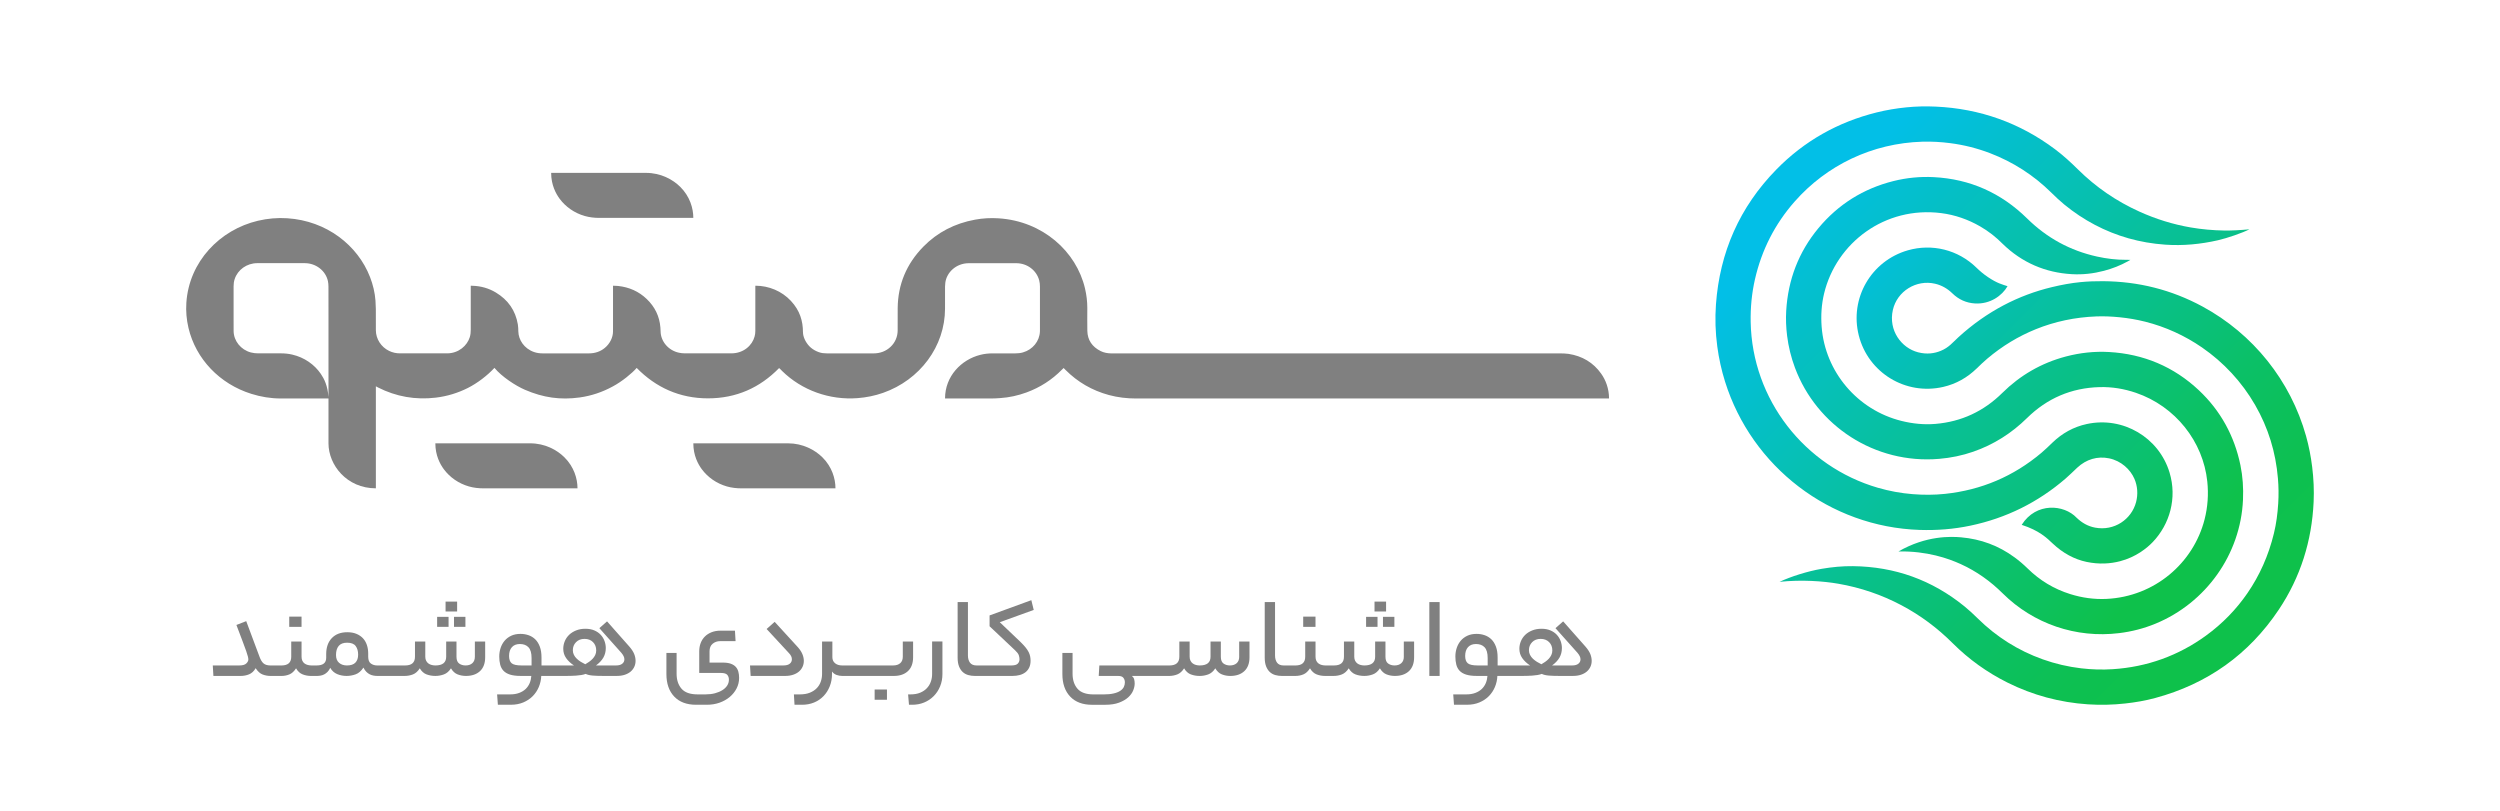
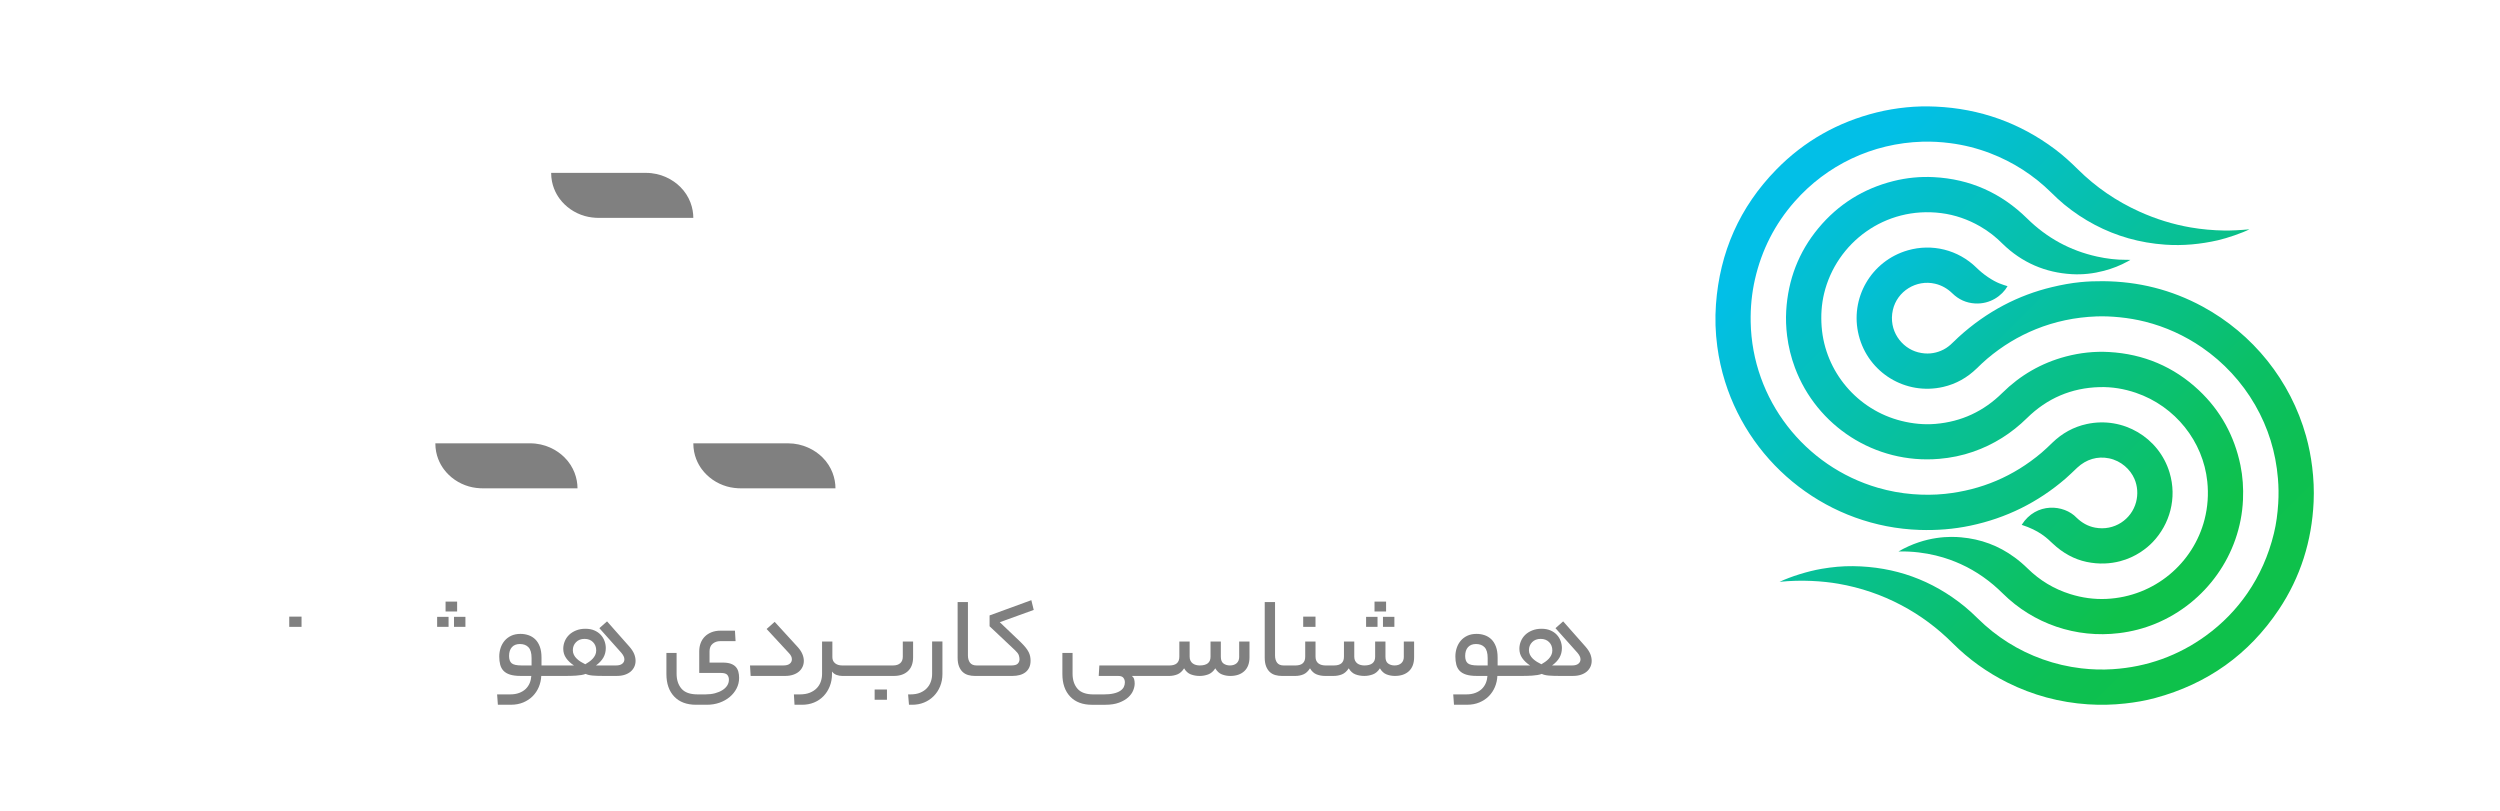
<svg xmlns="http://www.w3.org/2000/svg" width="188" height="61" viewBox="0 0 188 61" fill="none">
-   <path d="M60.384 24.98C60.384 25.32 60.568 25.719 60.854 26.028C61.172 26.372 61.694 26.561 61.96 26.561C62.042 26.567 62.124 26.576 62.206 26.576C63.362 26.577 64.518 26.577 65.674 26.576C66.183 26.576 66.626 26.415 66.986 26.069C67.32 25.748 67.501 25.311 67.504 24.859C67.509 24.296 67.501 23.732 67.506 23.169C67.524 21.395 68.162 19.851 69.431 18.554C70.491 17.47 71.798 16.798 73.326 16.518C73.911 16.41 74.502 16.379 75.096 16.418C78.403 16.628 80.944 18.904 81.594 21.698C81.706 22.179 81.766 22.665 81.766 23.158C81.766 23.732 81.756 24.307 81.768 24.882C81.784 25.573 82.128 26.079 82.77 26.401C83.013 26.522 83.278 26.569 83.551 26.576C83.633 26.577 83.716 26.576 83.797 26.576C94.952 26.576 106.107 26.576 117.261 26.576C117.49 26.576 117.718 26.576 117.946 26.61C118.988 26.769 119.821 27.268 120.407 28.098C120.75 28.578 121 29.229 121 29.967C120.886 29.967 97.208 29.966 85.442 29.967C84.746 29.967 84.062 29.888 83.392 29.707C82.12 29.362 81.034 28.728 80.126 27.816C80.082 27.772 80.038 27.729 79.985 27.675C79.938 27.72 79.897 27.758 79.858 27.798C79.109 28.559 78.224 29.132 77.2 29.509C76.562 29.743 75.902 29.891 75.218 29.936C74.984 29.952 74.749 29.967 74.515 29.967H71.067C71.067 28.285 72.293 27.043 73.721 26.684C74.023 26.608 74.331 26.573 74.644 26.574C75.213 26.576 75.782 26.574 76.351 26.574C76.546 26.574 76.737 26.555 76.925 26.501C77.661 26.292 78.176 25.656 78.202 24.925C78.204 24.88 78.204 24.836 78.204 24.791C78.204 23.714 78.204 22.637 78.204 21.561C78.204 21.399 78.189 21.238 78.147 21.081C77.945 20.326 77.246 19.796 76.427 19.793C75.235 19.788 74.044 19.789 72.853 19.793C71.886 19.796 71.179 20.502 71.087 21.269C71.076 21.363 71.068 21.457 71.067 21.552C71.065 22.104 71.066 22.657 71.066 23.209C71.067 26.041 69.183 28.57 66.403 29.544C65.789 29.759 65.156 29.887 64.502 29.939C62.393 30.104 60.298 29.355 58.815 27.898C58.742 27.827 58.677 27.748 58.589 27.678C57.141 29.16 55.368 29.956 53.24 29.956C51.118 29.956 49.322 29.142 47.879 27.668C47.536 28.065 46.774 28.694 46.069 29.067C45.297 29.487 44.472 29.767 43.592 29.889C42.147 30.089 40.853 29.908 39.468 29.308C38.784 29.012 37.744 28.34 37.182 27.664C36.655 28.237 35.894 28.817 35.187 29.173C34.428 29.555 33.623 29.801 32.77 29.903C31.244 30.086 29.787 29.827 28.43 29.139C28.385 29.116 28.265 29.05 28.265 29.05C28.265 29.05 28.265 34.328 28.265 36.722C26.073 36.722 24.702 34.967 24.702 33.336C24.702 33.112 24.702 30.042 24.702 29.966C24.583 29.966 22.232 29.968 21.111 29.966C20.357 29.965 19.621 29.843 18.903 29.618C16.516 28.872 14.725 26.993 14.174 24.663C14.027 24.038 13.972 23.406 14.014 22.768C14.218 19.671 16.535 17.273 19.404 16.599C20.128 16.429 20.862 16.364 21.604 16.413C24.567 16.605 26.905 18.452 27.827 20.837C28.049 21.41 28.191 22.001 28.236 22.611C28.252 22.823 28.261 23.035 28.263 23.246C28.267 23.778 28.262 24.31 28.265 24.841C28.27 25.489 28.657 26.098 29.265 26.39C29.524 26.514 29.796 26.573 30.077 26.573C31.257 26.575 32.436 26.577 33.616 26.573C34.492 26.573 35.133 25.988 35.327 25.356C35.384 25.172 35.4 24.984 35.4 24.794C35.4 23.84 35.4 22.886 35.4 21.932C35.4 21.832 35.399 21.586 35.4 21.486C35.4 21.486 35.508 21.489 35.553 21.491C36.17 21.512 36.753 21.677 37.275 21.989C38.212 22.549 38.766 23.353 38.941 24.392C38.97 24.567 38.976 24.744 38.979 24.922C38.989 25.544 39.404 26.215 40.172 26.477C40.375 26.546 40.591 26.574 40.806 26.574C41.548 26.574 42.29 26.574 43.033 26.574C43.456 26.574 43.878 26.576 44.3 26.574C44.745 26.571 45.144 26.442 45.481 26.163C45.873 25.84 46.097 25.364 46.097 24.935C46.1 24.868 46.099 24.801 46.099 24.734C46.099 23.724 46.099 21.571 46.099 21.485C46.233 21.485 46.358 21.491 46.473 21.503C47.313 21.593 48.039 21.915 48.635 22.487C49.249 23.076 49.593 23.787 49.661 24.615C49.669 24.715 49.676 24.816 49.677 24.916C49.685 25.666 50.257 26.357 51.063 26.525C51.199 26.554 51.341 26.571 51.481 26.571C52.654 26.575 53.828 26.576 55.002 26.572C55.934 26.57 56.57 25.96 56.744 25.31C56.78 25.176 56.801 25.058 56.801 24.885V21.485C57.818 21.485 58.789 21.891 59.475 22.625C60.16 23.358 60.382 24.153 60.382 24.977L60.384 24.98ZM24.702 29.866V29.304C24.702 27.475 24.702 25.646 24.702 23.817C24.702 23.064 24.704 22.312 24.7 21.559C24.699 21.42 24.69 21.279 24.661 21.143C24.492 20.361 23.768 19.794 22.926 19.79C21.73 19.785 20.533 19.786 19.337 19.79C18.562 19.793 17.878 20.282 17.648 20.985C17.59 21.162 17.565 21.344 17.566 21.529C17.567 22.326 17.566 23.123 17.566 23.921C17.566 24.25 17.561 24.579 17.568 24.908C17.583 25.648 18.115 26.303 18.862 26.504C19.044 26.553 19.23 26.572 19.419 26.572C19.988 26.572 20.557 26.572 21.126 26.572C21.414 26.572 21.698 26.6 21.979 26.666C22.889 26.877 23.644 27.411 24.125 28.114C24.382 28.49 24.64 29.005 24.702 29.865V29.866Z" fill="#808080" />
  <path d="M32.738 33.338C32.88 33.338 37.555 33.338 39.861 33.338C40.989 33.338 41.888 33.836 42.446 34.392C43.17 35.111 43.428 35.998 43.428 36.724C43.38 36.724 38.689 36.724 36.375 36.724C35.997 36.724 35.627 36.685 35.264 36.581C34.486 36.358 33.828 35.896 33.377 35.287C33.093 34.904 32.738 34.25 32.738 33.338Z" fill="#808080" />
  <path d="M52.138 33.338C52.279 33.338 56.955 33.338 59.261 33.338C60.371 33.338 61.288 33.836 61.846 34.392C62.57 35.111 62.827 35.998 62.827 36.724C62.78 36.724 58.089 36.724 55.775 36.724C55.397 36.724 55.027 36.685 54.664 36.581C53.886 36.358 53.228 35.896 52.777 35.287C52.493 34.904 52.138 34.25 52.138 33.338Z" fill="#808080" />
  <path d="M41.447 13C41.589 13 46.264 13 48.571 13C49.699 13 50.597 13.498 51.156 14.053C51.88 14.773 52.137 15.66 52.137 16.386C52.09 16.386 47.399 16.386 45.085 16.386C44.707 16.386 44.337 16.347 43.973 16.243C43.196 16.02 42.538 15.557 42.086 14.949C41.803 14.565 41.447 13.911 41.447 13Z" fill="#808080" />
  <path d="M22.676 46.37H21.751V47.14H22.676V46.37Z" fill="#808080" />
  <path d="M34.376 45.24H33.507V45.984H34.376V45.24Z" fill="#808080" />
  <path d="M33.732 46.387H32.873V47.139H33.732V46.387Z" fill="#808080" />
  <path d="M35 46.386H34.141V47.139H35V46.386Z" fill="#808080" />
-   <path d="M35.709 49.388C35.709 49.597 35.646 49.759 35.52 49.872C35.394 49.986 35.223 50.042 35.009 50.042C34.826 50.042 34.667 49.994 34.531 49.899C34.396 49.803 34.328 49.633 34.328 49.388V48.241H33.553V49.388C33.553 49.824 33.281 50.042 32.739 50.042C32.644 50.042 32.551 50.03 32.46 50.006C32.368 49.983 32.288 49.945 32.219 49.895C32.149 49.844 32.093 49.777 32.048 49.693C32.004 49.609 31.982 49.508 31.982 49.389V48.242H31.206V49.389C31.206 49.825 30.957 50.043 30.459 50.043H28.369C28.186 50.043 28.027 49.995 27.892 49.899C27.756 49.804 27.689 49.63 27.689 49.38V49.147C27.689 48.913 27.656 48.699 27.589 48.502C27.523 48.304 27.424 48.136 27.291 47.995C27.159 47.855 26.995 47.744 26.8 47.664C26.604 47.583 26.378 47.543 26.119 47.543C25.621 47.543 25.232 47.691 24.951 47.987C24.67 48.282 24.53 48.684 24.53 49.191V49.469C24.53 49.851 24.29 50.042 23.811 50.042H23.424C23.329 50.042 23.236 50.03 23.145 50.006C23.053 49.983 22.973 49.945 22.904 49.895C22.834 49.844 22.779 49.777 22.738 49.693C22.697 49.609 22.677 49.508 22.677 49.389V48.242H21.901V49.389C21.901 49.825 21.655 50.043 21.164 50.043H20.35C20.117 50.043 19.94 49.992 19.821 49.89C19.701 49.789 19.597 49.616 19.509 49.371L18.516 46.71L17.778 46.997C17.968 47.498 18.122 47.906 18.241 48.219C18.361 48.533 18.453 48.782 18.516 48.967C18.579 49.153 18.622 49.289 18.644 49.379C18.666 49.469 18.676 49.541 18.676 49.594C18.676 49.69 18.626 49.789 18.525 49.89C18.424 49.991 18.247 50.042 17.995 50.042H16.001L16.048 50.831H18.082C18.315 50.831 18.531 50.791 18.729 50.71C18.928 50.629 19.094 50.476 19.226 50.248C19.384 50.494 19.559 50.651 19.751 50.723C19.944 50.795 20.144 50.831 20.352 50.831H21.165C21.379 50.831 21.58 50.792 21.765 50.714C21.951 50.637 22.117 50.485 22.262 50.258C22.395 50.485 22.56 50.637 22.759 50.714C22.957 50.792 23.17 50.831 23.397 50.831H23.813C23.901 50.831 23.994 50.824 24.092 50.808C24.189 50.793 24.282 50.763 24.371 50.718C24.459 50.674 24.544 50.611 24.626 50.53C24.708 50.449 24.778 50.347 24.834 50.221C24.961 50.442 25.134 50.599 25.355 50.692C25.575 50.784 25.811 50.83 26.064 50.83C26.297 50.83 26.524 50.79 26.745 50.709C26.966 50.629 27.161 50.46 27.331 50.203C27.394 50.335 27.467 50.44 27.549 50.521C27.631 50.602 27.716 50.665 27.804 50.709C27.892 50.754 27.985 50.785 28.083 50.803C28.181 50.821 28.277 50.83 28.371 50.83H30.433C30.654 50.83 30.862 50.791 31.058 50.714C31.253 50.636 31.423 50.484 31.568 50.257C31.701 50.484 31.869 50.636 32.074 50.714C32.279 50.791 32.502 50.83 32.741 50.83C32.962 50.83 33.176 50.791 33.384 50.714C33.592 50.636 33.768 50.484 33.913 50.257C34.046 50.484 34.211 50.636 34.41 50.714C34.609 50.791 34.819 50.83 35.039 50.83C35.486 50.83 35.839 50.709 36.098 50.467C36.356 50.225 36.485 49.878 36.485 49.423V48.241H35.71V49.388L35.709 49.388ZM26.725 49.832C26.586 49.972 26.375 50.042 26.091 50.042C25.851 50.042 25.654 49.977 25.5 49.845C25.345 49.713 25.268 49.517 25.268 49.254C25.268 48.961 25.336 48.734 25.471 48.573C25.607 48.411 25.817 48.331 26.1 48.331C26.409 48.331 26.625 48.414 26.747 48.582C26.871 48.749 26.932 48.964 26.932 49.227C26.932 49.49 26.862 49.691 26.724 49.831L26.725 49.832Z" fill="#808080" />
  <path d="M47.323 48.618L45.649 46.727L45.072 47.238L46.727 49.093C46.878 49.272 46.954 49.433 46.954 49.576C46.954 49.72 46.9 49.826 46.793 49.912C46.686 49.999 46.531 50.042 46.33 50.042H44.817C45.063 49.863 45.247 49.667 45.37 49.456C45.493 49.244 45.555 49.003 45.555 48.734C45.555 48.555 45.523 48.379 45.46 48.206C45.397 48.032 45.302 47.878 45.176 47.74C45.05 47.603 44.891 47.493 44.698 47.409C44.506 47.325 44.281 47.283 44.022 47.283C43.764 47.283 43.531 47.325 43.322 47.409C43.114 47.493 42.939 47.603 42.797 47.74C42.655 47.878 42.547 48.037 42.471 48.22C42.395 48.402 42.357 48.592 42.357 48.788C42.357 49.051 42.43 49.286 42.575 49.491C42.72 49.698 42.915 49.881 43.161 50.042H40.721V49.451C40.721 49.128 40.679 48.853 40.594 48.626C40.509 48.4 40.394 48.215 40.249 48.075C40.103 47.935 39.935 47.832 39.742 47.766C39.55 47.701 39.35 47.668 39.142 47.668C38.877 47.668 38.646 47.714 38.447 47.806C38.249 47.899 38.083 48.023 37.951 48.178C37.818 48.334 37.717 48.514 37.648 48.72C37.579 48.926 37.544 49.143 37.544 49.369C37.544 49.596 37.568 49.801 37.615 49.983C37.662 50.165 37.746 50.319 37.865 50.444C37.985 50.57 38.15 50.666 38.357 50.731C38.565 50.797 38.83 50.829 39.152 50.829H39.956C39.943 51.021 39.902 51.2 39.833 51.367C39.763 51.534 39.664 51.68 39.535 51.806C39.406 51.931 39.243 52.031 39.048 52.106C38.852 52.181 38.625 52.218 38.367 52.218H37.383L37.44 52.997H38.423C38.764 52.997 39.073 52.939 39.35 52.823C39.627 52.706 39.864 52.55 40.059 52.352C40.255 52.155 40.408 51.925 40.518 51.662C40.629 51.399 40.69 51.122 40.703 50.829H42.594C42.682 50.829 42.791 50.828 42.92 50.825C43.05 50.822 43.182 50.816 43.317 50.807C43.453 50.798 43.586 50.783 43.714 50.762C43.844 50.741 43.952 50.713 44.041 50.677C44.173 50.743 44.351 50.785 44.575 50.803C44.799 50.821 45.056 50.829 45.346 50.829H46.386C46.613 50.829 46.815 50.8 46.991 50.74C47.168 50.68 47.314 50.599 47.431 50.498C47.548 50.396 47.638 50.277 47.701 50.139C47.764 50.002 47.795 49.853 47.795 49.692C47.795 49.53 47.761 49.354 47.691 49.181C47.622 49.008 47.499 48.82 47.323 48.617V48.618ZM39.975 50.042H39.227C38.855 50.042 38.605 49.987 38.476 49.876C38.346 49.766 38.282 49.582 38.282 49.326C38.282 49.045 38.353 48.825 38.495 48.667C38.637 48.509 38.837 48.43 39.095 48.43C39.372 48.43 39.589 48.512 39.742 48.676C39.897 48.841 39.974 49.111 39.974 49.487V50.043L39.975 50.042ZM44.566 49.54C44.487 49.624 44.399 49.7 44.301 49.769C44.203 49.837 44.108 49.898 44.013 49.952C43.899 49.898 43.788 49.837 43.677 49.769C43.567 49.7 43.466 49.622 43.375 49.536C43.283 49.449 43.211 49.352 43.157 49.244C43.103 49.137 43.077 49.02 43.077 48.895C43.077 48.657 43.157 48.455 43.318 48.291C43.479 48.126 43.692 48.044 43.956 48.044C44.221 48.044 44.434 48.125 44.594 48.287C44.755 48.448 44.835 48.657 44.835 48.914C44.835 49.039 44.81 49.154 44.76 49.259C44.709 49.363 44.645 49.457 44.566 49.541L44.566 49.54Z" fill="#808080" />
  <path d="M55.329 50.149C55.237 50.047 55.113 49.969 54.955 49.912C54.797 49.855 54.599 49.827 54.359 49.827H53.357V48.985C53.357 48.729 53.436 48.535 53.594 48.407C53.752 48.278 53.937 48.214 54.152 48.214H55.315L55.268 47.426H54.18C53.934 47.426 53.712 47.465 53.514 47.542C53.315 47.62 53.146 47.728 53.008 47.865C52.869 48.002 52.763 48.167 52.691 48.357C52.618 48.549 52.582 48.757 52.582 48.984V50.606H54.218C54.451 50.606 54.609 50.654 54.691 50.749C54.773 50.845 54.814 50.965 54.814 51.108C54.814 51.269 54.772 51.417 54.686 51.551C54.601 51.686 54.48 51.802 54.322 51.9C54.164 51.999 53.978 52.077 53.764 52.134C53.55 52.19 53.314 52.218 53.055 52.218H52.459C51.898 52.218 51.495 52.075 51.249 51.789C51.002 51.502 50.88 51.126 50.88 50.66V49.101H50.114V50.687C50.114 51.404 50.309 51.968 50.7 52.38C51.091 52.792 51.639 52.998 52.346 52.998H53.159C53.499 52.998 53.816 52.946 54.11 52.842C54.403 52.737 54.658 52.593 54.876 52.412C55.093 52.229 55.265 52.016 55.391 51.771C55.518 51.526 55.581 51.261 55.581 50.974C55.581 50.806 55.562 50.653 55.524 50.512C55.486 50.372 55.422 50.251 55.33 50.149H55.329Z" fill="#808080" />
  <path d="M60.354 50.141C60.417 50.003 60.448 49.854 60.448 49.693C60.448 49.532 60.41 49.354 60.335 49.178C60.259 49.001 60.139 48.824 59.976 48.644L58.255 46.763L57.649 47.3L59.333 49.119C59.478 49.269 59.55 49.421 59.55 49.576C59.55 49.713 59.497 49.825 59.389 49.912C59.282 49.998 59.127 50.041 58.926 50.041H56.401L56.448 50.83H59.04C59.267 50.83 59.468 50.8 59.645 50.74C59.822 50.681 59.968 50.6 60.085 50.498C60.202 50.397 60.291 50.278 60.354 50.14L60.354 50.141Z" fill="#808080" />
  <path d="M68.666 48.241H67.89V49.388C67.89 49.597 67.825 49.758 67.697 49.871C67.567 49.985 67.389 50.042 67.162 50.042H63.332C63.111 50.042 62.933 49.987 62.798 49.876C62.662 49.766 62.594 49.612 62.594 49.414V48.241H61.819V50.687C61.819 50.884 61.787 51.074 61.724 51.255C61.661 51.438 61.562 51.6 61.426 51.744C61.291 51.887 61.117 52.002 60.906 52.089C60.695 52.176 60.438 52.219 60.136 52.219H59.701L59.748 52.998H60.325C60.646 52.998 60.944 52.941 61.219 52.828C61.493 52.714 61.729 52.555 61.928 52.348C62.127 52.142 62.283 51.898 62.396 51.614C62.51 51.33 62.567 51.02 62.567 50.686V50.498C62.661 50.623 62.778 50.71 62.916 50.758C63.055 50.806 63.193 50.83 63.332 50.83H67.219C67.666 50.83 68.019 50.709 68.278 50.467C68.536 50.225 68.665 49.877 68.665 49.423V48.24L68.666 48.241Z" fill="#808080" />
  <path d="M66.699 51.851H65.773V52.622H66.699V51.851Z" fill="#808080" />
  <path d="M70.095 50.687C70.095 50.884 70.064 51.074 70.001 51.255C69.938 51.438 69.84 51.6 69.708 51.744C69.576 51.887 69.407 52.002 69.202 52.089C68.997 52.176 68.749 52.219 68.46 52.219H68.289L68.355 52.998H68.602C68.923 52.998 69.221 52.941 69.495 52.828C69.77 52.714 70.009 52.555 70.214 52.348C70.419 52.142 70.579 51.898 70.696 51.614C70.813 51.33 70.871 51.02 70.871 50.686V48.24H70.095V50.686V50.687Z" fill="#808080" />
  <path d="M77.556 45.133L74.416 46.28V47.095L76.345 48.913C76.49 49.051 76.58 49.172 76.615 49.276C76.65 49.381 76.667 49.481 76.667 49.576C76.667 49.708 76.622 49.819 76.534 49.908C76.446 49.997 76.285 50.042 76.052 50.042H73.631H73.442C73.214 50.042 73.049 49.973 72.945 49.836C72.841 49.698 72.789 49.517 72.789 49.289V45.276H72.013V49.45C72.013 49.713 72.048 49.933 72.117 50.109C72.187 50.285 72.279 50.427 72.396 50.534C72.513 50.642 72.65 50.718 72.808 50.763C72.966 50.807 73.129 50.83 73.299 50.83H73.63H76.136C76.332 50.83 76.513 50.807 76.68 50.763C76.848 50.718 76.991 50.649 77.111 50.556C77.231 50.464 77.326 50.346 77.395 50.202C77.464 50.059 77.499 49.886 77.499 49.683C77.499 49.569 77.488 49.459 77.466 49.352C77.444 49.244 77.405 49.135 77.348 49.025C77.291 48.914 77.215 48.799 77.117 48.68C77.019 48.56 76.894 48.425 76.743 48.277L75.183 46.79L77.736 45.867L77.556 45.132L77.556 45.133Z" fill="#808080" />
  <path d="M93.188 49.388C93.188 49.597 93.125 49.759 92.999 49.872C92.873 49.985 92.702 50.042 92.488 50.042C92.305 50.042 92.146 49.994 92.01 49.899C91.875 49.803 91.807 49.633 91.807 49.388V48.241H91.032V49.388C91.032 49.824 90.76 50.042 90.218 50.042C90.123 50.042 90.031 50.03 89.939 50.006C89.848 49.982 89.767 49.945 89.698 49.894C89.629 49.844 89.572 49.777 89.528 49.693C89.483 49.609 89.461 49.508 89.461 49.389V48.242H88.686V49.389C88.686 49.824 88.436 50.043 87.938 50.043H87.56H82.671L82.624 50.831H84.099C84.282 50.831 84.41 50.879 84.482 50.975C84.555 51.07 84.591 51.184 84.591 51.315C84.591 51.434 84.564 51.549 84.511 51.66C84.457 51.771 84.367 51.867 84.241 51.951C84.115 52.035 83.95 52.101 83.744 52.148C83.539 52.196 83.289 52.22 82.993 52.22H82.236C81.675 52.22 81.272 52.077 81.025 51.79C80.779 51.504 80.657 51.127 80.657 50.661V49.103H79.891V50.688C79.891 51.405 80.086 51.97 80.477 52.382C80.868 52.794 81.416 53 82.122 53H83.096C83.518 53 83.872 52.946 84.155 52.838C84.439 52.731 84.667 52.598 84.841 52.44C85.014 52.281 85.139 52.11 85.214 51.924C85.29 51.739 85.328 51.566 85.328 51.405C85.328 51.279 85.314 51.169 85.286 51.073C85.257 50.978 85.202 50.897 85.12 50.831H87.56H87.91C88.131 50.831 88.338 50.792 88.534 50.715C88.73 50.637 88.9 50.485 89.045 50.258C89.177 50.485 89.346 50.637 89.551 50.715C89.755 50.792 89.978 50.831 90.217 50.831C90.438 50.831 90.652 50.792 90.861 50.715C91.069 50.637 91.245 50.485 91.39 50.258C91.523 50.485 91.688 50.637 91.887 50.715C92.086 50.792 92.295 50.831 92.515 50.831C92.963 50.831 93.316 50.711 93.575 50.468C93.833 50.226 93.962 49.879 93.962 49.424V48.242H93.186V49.389L93.188 49.388Z" fill="#808080" />
  <path d="M98.926 46.37H98.001V47.14H98.926V46.37Z" fill="#808080" />
  <path d="M104.858 46.386H103.999V47.139H104.858V46.386Z" fill="#808080" />
  <path d="M103.59 46.387H102.73V47.139H103.59V46.387Z" fill="#808080" />
  <path d="M104.233 45.24H103.364V45.984H104.233V45.24Z" fill="#808080" />
  <path d="M105.568 49.388C105.568 49.597 105.504 49.758 105.378 49.871C105.252 49.985 105.082 50.042 104.868 50.042C104.685 50.042 104.526 49.994 104.39 49.898C104.254 49.803 104.187 49.633 104.187 49.388V48.241H103.411V49.388C103.411 49.824 103.14 50.042 102.597 50.042C102.503 50.042 102.41 50.03 102.318 50.006C102.227 49.982 102.147 49.945 102.077 49.894C102.008 49.843 101.951 49.776 101.907 49.693C101.863 49.609 101.841 49.508 101.841 49.388V48.242H101.065V49.388C101.065 49.824 100.816 50.042 100.318 50.042H99.674C99.58 50.042 99.487 50.03 99.396 50.007C99.304 49.983 99.224 49.946 99.154 49.895C99.085 49.844 99.03 49.777 98.989 49.693C98.948 49.609 98.928 49.508 98.928 49.389V48.242H98.152V49.389C98.152 49.825 97.906 50.043 97.414 50.043H96.535C96.308 50.043 96.143 49.974 96.038 49.837C95.934 49.699 95.883 49.517 95.883 49.29V45.277H95.107V49.451C95.107 49.714 95.142 49.934 95.211 50.109C95.281 50.286 95.373 50.427 95.49 50.535C95.607 50.643 95.744 50.719 95.901 50.764C96.059 50.808 96.223 50.83 96.393 50.83H97.414C97.629 50.83 97.829 50.792 98.015 50.714C98.201 50.636 98.366 50.484 98.511 50.257C98.644 50.484 98.809 50.636 99.008 50.714C99.207 50.792 99.419 50.83 99.646 50.83H100.289C100.51 50.83 100.718 50.792 100.913 50.714C101.108 50.636 101.279 50.484 101.424 50.257C101.557 50.484 101.725 50.636 101.93 50.714C102.135 50.792 102.358 50.83 102.597 50.83C102.818 50.83 103.032 50.792 103.24 50.714C103.448 50.636 103.624 50.484 103.769 50.257C103.902 50.484 104.067 50.636 104.266 50.714C104.465 50.792 104.674 50.83 104.895 50.83C105.342 50.83 105.696 50.71 105.954 50.468C106.212 50.225 106.341 49.878 106.341 49.424V48.241H105.566V49.388H105.568Z" fill="#808080" />
-   <path d="M108.261 45.276H107.486V50.83H108.261V45.276Z" fill="#808080" />
  <path d="M119.591 49.182C119.522 49.009 119.399 48.821 119.222 48.618L117.549 46.727L116.972 47.238L118.627 49.093C118.778 49.272 118.854 49.433 118.854 49.576C118.854 49.72 118.8 49.826 118.693 49.912C118.586 49.999 118.431 50.042 118.23 50.042H116.717C116.963 49.863 117.147 49.667 117.27 49.456C117.393 49.244 117.455 49.003 117.455 48.734C117.455 48.555 117.423 48.379 117.36 48.206C117.297 48.032 117.202 47.878 117.076 47.74C116.95 47.603 116.791 47.493 116.598 47.409C116.406 47.325 116.18 47.283 115.922 47.283C115.664 47.283 115.431 47.325 115.222 47.409C115.014 47.493 114.839 47.603 114.697 47.74C114.555 47.878 114.447 48.037 114.371 48.22C114.295 48.402 114.257 48.592 114.257 48.788C114.257 49.051 114.33 49.286 114.475 49.491C114.62 49.698 114.815 49.881 115.061 50.042H112.621V49.451C112.621 49.128 112.579 48.853 112.494 48.626C112.409 48.4 112.294 48.215 112.149 48.075C112.003 47.935 111.835 47.832 111.642 47.766C111.45 47.701 111.25 47.668 111.042 47.668C110.777 47.668 110.545 47.714 110.347 47.806C110.149 47.899 109.983 48.023 109.851 48.178C109.718 48.334 109.617 48.514 109.548 48.72C109.479 48.926 109.444 49.143 109.444 49.369C109.444 49.596 109.468 49.801 109.515 49.983C109.562 50.165 109.645 50.319 109.765 50.444C109.885 50.57 110.049 50.666 110.257 50.731C110.465 50.797 110.73 50.829 111.052 50.829H111.856C111.843 51.021 111.802 51.2 111.733 51.367C111.663 51.534 111.564 51.68 111.435 51.806C111.305 51.931 111.143 52.031 110.948 52.106C110.752 52.181 110.525 52.218 110.267 52.218H109.283L109.34 52.997H110.323C110.664 52.997 110.973 52.939 111.25 52.823C111.527 52.706 111.764 52.55 111.959 52.352C112.155 52.155 112.308 51.925 112.418 51.662C112.529 51.399 112.59 51.122 112.602 50.829H114.494C114.582 50.829 114.691 50.828 114.82 50.825C114.95 50.822 115.082 50.816 115.217 50.807C115.353 50.798 115.485 50.783 115.614 50.762C115.744 50.741 115.852 50.713 115.941 50.677C116.073 50.743 116.251 50.785 116.475 50.803C116.699 50.821 116.956 50.829 117.246 50.829H118.286C118.513 50.829 118.714 50.8 118.891 50.74C119.068 50.68 119.214 50.599 119.331 50.498C119.448 50.396 119.537 50.277 119.601 50.139C119.664 50.002 119.695 49.853 119.695 49.692C119.695 49.53 119.66 49.354 119.591 49.181V49.182ZM111.874 50.042H111.127C110.754 50.042 110.504 49.987 110.375 49.876C110.246 49.766 110.181 49.582 110.181 49.326C110.181 49.045 110.252 48.825 110.394 48.667C110.536 48.509 110.736 48.43 110.994 48.43C111.271 48.43 111.488 48.512 111.642 48.676C111.796 48.841 111.873 49.111 111.873 49.487V50.043L111.874 50.042ZM116.466 49.54C116.387 49.624 116.298 49.7 116.201 49.769C116.103 49.837 116.007 49.898 115.912 49.952C115.799 49.898 115.687 49.837 115.576 49.769C115.466 49.7 115.365 49.622 115.274 49.536C115.183 49.449 115.11 49.352 115.056 49.244C115.003 49.137 114.976 49.02 114.976 48.895C114.976 48.657 115.056 48.455 115.217 48.291C115.378 48.126 115.591 48.044 115.855 48.044C116.12 48.044 116.333 48.125 116.493 48.287C116.654 48.448 116.735 48.657 116.735 48.914C116.735 49.039 116.709 49.154 116.659 49.259C116.608 49.363 116.544 49.457 116.465 49.541L116.466 49.54Z" fill="#808080" />
  <path d="M147.478 40.407C148.955 40.538 150.295 41.029 151.497 41.915C151.843 42.167 152.168 42.446 152.473 42.745C153.39 43.649 154.459 44.293 155.689 44.678C156.572 44.954 157.475 45.08 158.399 45.038C162.035 44.869 164.947 42.339 165.785 39.058C166.023 38.126 166.088 37.172 165.989 36.215C165.679 33.214 163.599 30.554 160.614 29.537C159.731 29.236 158.822 29.086 157.889 29.111C155.768 29.167 153.943 29.951 152.432 31.437C151.267 32.582 149.93 33.432 148.388 33.968C147.552 34.258 146.705 34.431 145.822 34.506C140.977 34.915 136.61 32.015 134.981 27.656C134.689 26.874 134.492 26.072 134.389 25.243C134.312 24.62 134.286 23.995 134.323 23.37C134.461 21.04 135.253 18.953 136.745 17.157C138.231 15.368 140.122 14.185 142.379 13.618C143.371 13.369 144.387 13.268 145.409 13.32C148.146 13.459 150.491 14.511 152.442 16.431C153.924 17.889 155.665 18.845 157.695 19.293C158.418 19.452 159.145 19.542 159.887 19.538C159.962 19.538 160.128 19.539 160.205 19.541C160.134 19.585 160.054 19.631 160.016 19.651C159.448 19.967 158.849 20.197 158.222 20.364C157.426 20.574 156.623 20.665 155.801 20.617C153.823 20.507 152.048 19.751 150.6 18.337C150.093 17.825 149.531 17.384 148.905 17.024C148.001 16.503 147.019 16.159 145.985 16.027C141.75 15.485 138.094 18.257 137.174 22.065C136.976 22.886 136.924 23.721 136.987 24.566C137.242 27.953 139.675 30.831 142.993 31.654C143.834 31.863 144.687 31.95 145.552 31.877C147.506 31.711 149.174 30.929 150.568 29.553C151.922 28.215 153.516 27.294 155.356 26.808C156.422 26.527 157.506 26.409 158.607 26.472C161.199 26.621 163.466 27.573 165.356 29.349C166.988 30.884 168.027 32.785 168.48 34.981C168.657 35.84 168.712 36.704 168.673 37.583C168.492 41.705 165.875 45.341 162.098 46.898C161.213 47.263 160.303 47.496 159.352 47.612C156.129 48.008 152.918 46.918 150.606 44.625C149.678 43.704 148.632 42.957 147.441 42.417C146.517 41.998 144.932 41.431 142.767 41.468C144.855 40.262 146.725 40.34 147.478 40.407L147.478 40.407Z" fill="url(#paint0_linear_162_1175)" />
  <path d="M149.486 20.833C149.179 20.626 148.894 20.389 148.629 20.13C147.242 18.771 145.281 18.305 143.475 18.822C140.71 19.614 139.073 22.438 139.782 25.232C140.49 28.022 143.291 29.75 146.13 29.096C147.102 28.872 147.936 28.398 148.652 27.704C148.912 27.451 149.173 27.199 149.45 26.965C150.579 26.012 151.798 25.28 153.093 24.756C154.518 24.18 156.036 23.855 157.659 23.794C158.242 23.772 158.823 23.801 159.404 23.859C160.049 23.924 160.69 24.033 161.318 24.191C162.848 24.575 164.296 25.238 165.588 26.127C167.211 27.245 168.589 28.722 169.591 30.465C170.574 32.174 171.135 34.008 171.3 35.971C171.354 36.601 171.362 37.23 171.322 37.863C171.274 38.617 171.178 39.375 170.999 40.108C170.593 41.782 169.921 43.279 169.003 44.612C168.173 45.816 167.143 46.888 165.886 47.802C163.813 49.309 161.452 50.157 158.885 50.323C158.098 50.374 157.299 50.351 156.513 50.259C155.521 50.142 154.554 49.917 153.614 49.582C151.758 48.92 150.126 47.887 148.723 46.503C148.404 46.188 148.077 45.883 147.729 45.6C145.285 43.614 142.495 42.613 139.347 42.575C138.55 42.565 137.765 42.642 136.978 42.777C135.923 42.959 134.659 43.36 133.821 43.755C135.48 43.58 137.104 43.699 138.249 43.898C139.914 44.188 141.493 44.723 142.987 45.514C144.417 46.271 145.696 47.225 146.841 48.369C148.054 49.579 149.431 50.566 150.964 51.331C152.87 52.282 154.893 52.825 157.017 52.966C157.954 53.027 158.892 53.006 159.827 52.901C160.584 52.817 161.333 52.689 162.067 52.491C165.99 51.432 169.11 49.22 171.367 45.842C173.001 43.397 173.851 40.677 173.985 37.741C174.025 36.866 173.983 35.988 173.876 35.117C173.778 34.325 173.63 33.557 173.415 32.789C172.245 28.619 169.43 25.108 165.623 23.047C163.29 21.785 160.8 21.164 158.149 21.145C157.587 21.141 157.021 21.16 156.462 21.215C155.733 21.286 155.03 21.418 154.307 21.591C151.801 22.191 149.423 23.401 147.284 25.348C146.832 25.76 146.56 26.131 145.949 26.382C145.475 26.577 144.911 26.666 144.24 26.493C142.987 26.17 141.997 24.849 142.342 23.312C142.661 21.896 144.11 21.003 145.522 21.337C146.019 21.454 146.45 21.702 146.815 22.058C147.291 22.523 147.858 22.782 148.525 22.82C149.663 22.884 150.556 22.237 150.967 21.522C150.571 21.389 150.199 21.313 149.486 20.833V20.833Z" fill="url(#paint1_linear_162_1175)" />
  <path d="M152.031 39.469C153.115 37.751 155.218 37.931 156.164 38.937C156.559 39.316 157.013 39.577 157.553 39.678C158.988 39.948 160.287 39.062 160.632 37.763C160.792 37.16 160.74 36.543 160.509 36.009C160.203 35.302 159.512 34.654 158.602 34.467C157.728 34.288 156.89 34.535 156.207 35.17C155.916 35.442 155.636 35.725 155.335 35.985C153.254 37.781 150.864 38.964 148.173 39.529C146.917 39.794 145.645 39.892 144.36 39.85C137.6 39.628 131.734 35.106 129.725 28.703C129.454 27.84 129.261 26.959 129.14 26.062C128.998 25.008 128.963 23.949 129.04 22.89C129.325 18.965 130.824 15.569 133.575 12.755C135.677 10.604 138.214 9.177 141.134 8.452C141.865 8.271 142.613 8.147 143.364 8.072C144.101 7.998 144.832 7.983 145.571 8.017C148.881 8.168 151.889 9.236 154.542 11.226C155.157 11.687 155.716 12.199 156.262 12.74C157.614 14.079 159.152 15.13 160.885 15.914C162.121 16.473 163.404 16.873 164.741 17.104C165.576 17.248 166.417 17.321 167.264 17.336C167.768 17.345 168.502 17.308 169.158 17.243C168.659 17.504 167.499 17.905 166.791 18.067C165.491 18.364 164.159 18.493 162.818 18.398C160.912 18.264 159.153 17.762 157.531 16.907C156.727 16.484 155.959 15.975 155.227 15.374C154.886 15.094 154.568 14.791 154.254 14.482C152.93 13.176 151.393 12.187 149.657 11.521C148.685 11.149 147.685 10.897 146.651 10.764C145.959 10.675 145.266 10.635 144.569 10.655C140.793 10.766 137.361 12.424 134.952 15.164C133.468 16.852 132.477 18.801 131.975 20.993C131.733 22.051 131.631 23.127 131.651 24.212C131.757 30.049 135.713 35.085 141.224 36.682C142.073 36.928 142.937 37.088 143.818 37.159C144.635 37.225 145.452 37.225 146.266 37.139C148.993 36.851 151.418 35.822 153.515 34.053C153.802 33.81 154.069 33.55 154.34 33.288C155.074 32.58 155.927 32.103 156.925 31.887C159.659 31.295 162.355 32.903 163.15 35.534C163.734 37.469 163.156 39.427 161.898 40.751C161.457 41.215 160.628 41.891 159.429 42.204C158.716 42.39 157.871 42.457 156.901 42.253C155.995 42.061 155.129 41.597 154.363 40.872C153.899 40.433 153.343 39.894 152.03 39.468L152.031 39.469Z" fill="url(#paint2_linear_162_1175)" />
  <defs>
    <linearGradient id="paint0_linear_162_1175" x1="135.092" y1="14.111" x2="163.251" y2="42.269" gradientUnits="userSpaceOnUse">
      <stop stop-color="#02BFE7" />
      <stop offset="1" stop-color="#0EC14B" />
    </linearGradient>
    <linearGradient id="paint1_linear_162_1175" x1="137.026" y1="20.234" x2="165.191" y2="48.398" gradientUnits="userSpaceOnUse">
      <stop stop-color="#02BFE7" />
      <stop offset="0.2" stop-color="#05BFBD" />
      <stop offset="0.46" stop-color="#08C08C" />
      <stop offset="0.69" stop-color="#0BC068" />
      <stop offset="0.88" stop-color="#0DC052" />
      <stop offset="1" stop-color="#0EC14B" />
    </linearGradient>
    <linearGradient id="paint2_linear_162_1175" x1="138.484" y1="13.293" x2="166.646" y2="41.455" gradientUnits="userSpaceOnUse">
      <stop stop-color="#02BFE7" />
      <stop offset="1" stop-color="#0EC14B" />
    </linearGradient>
  </defs>
</svg>